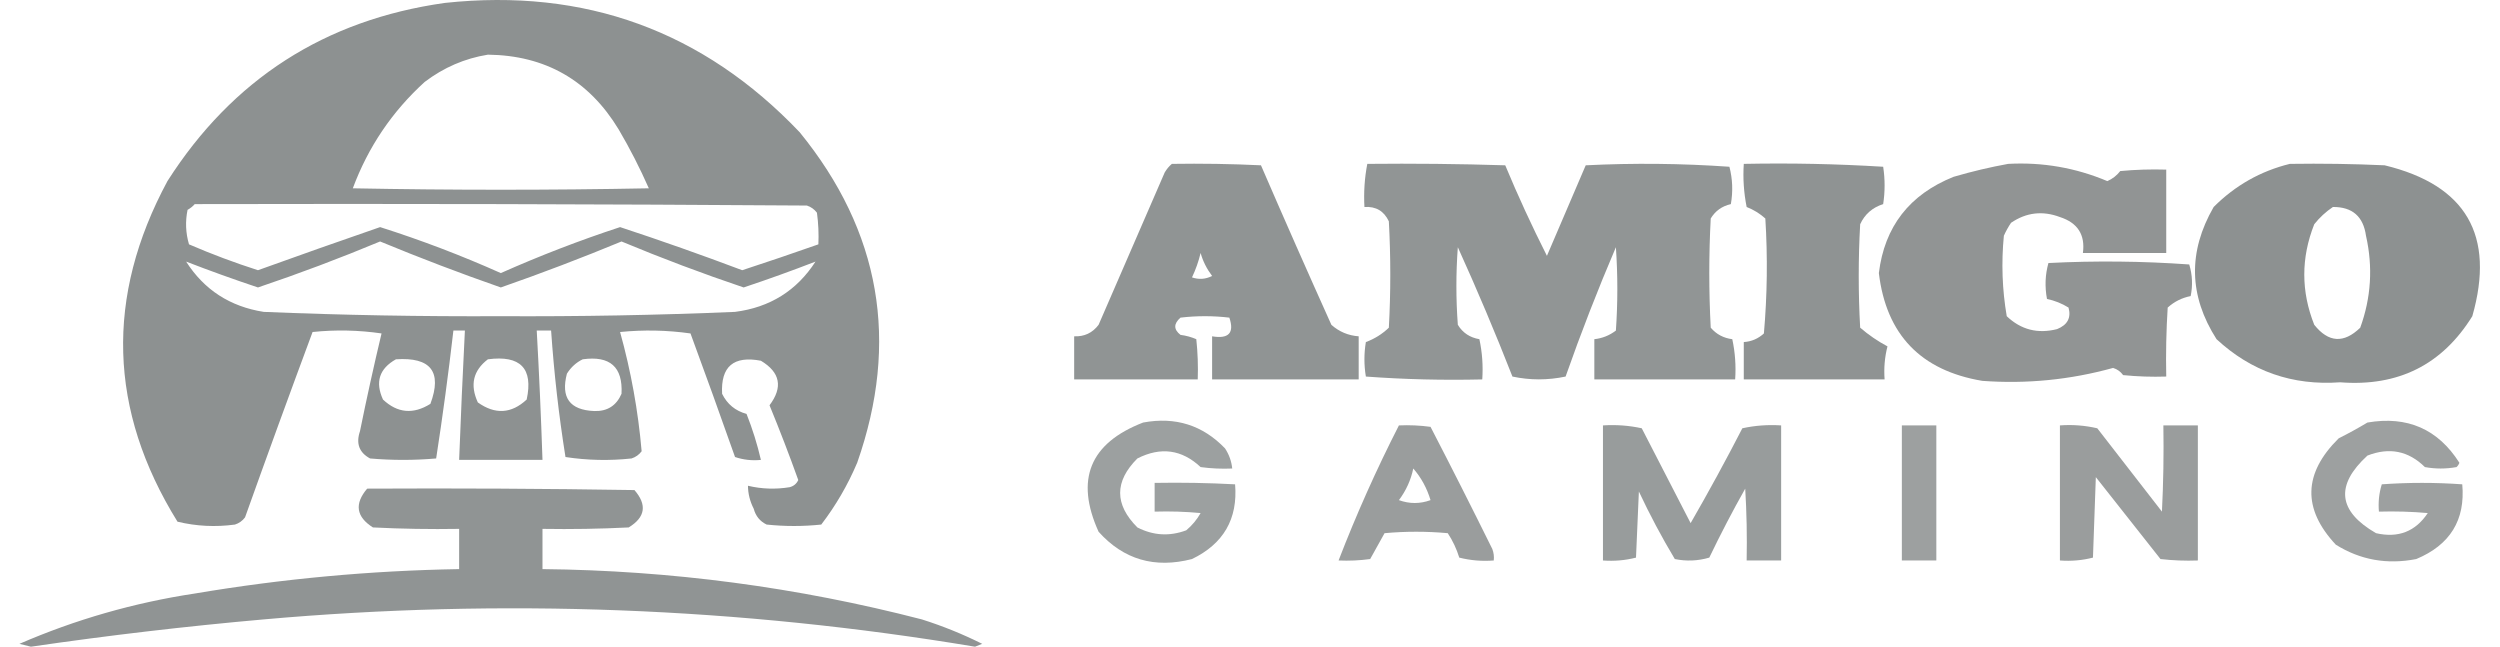
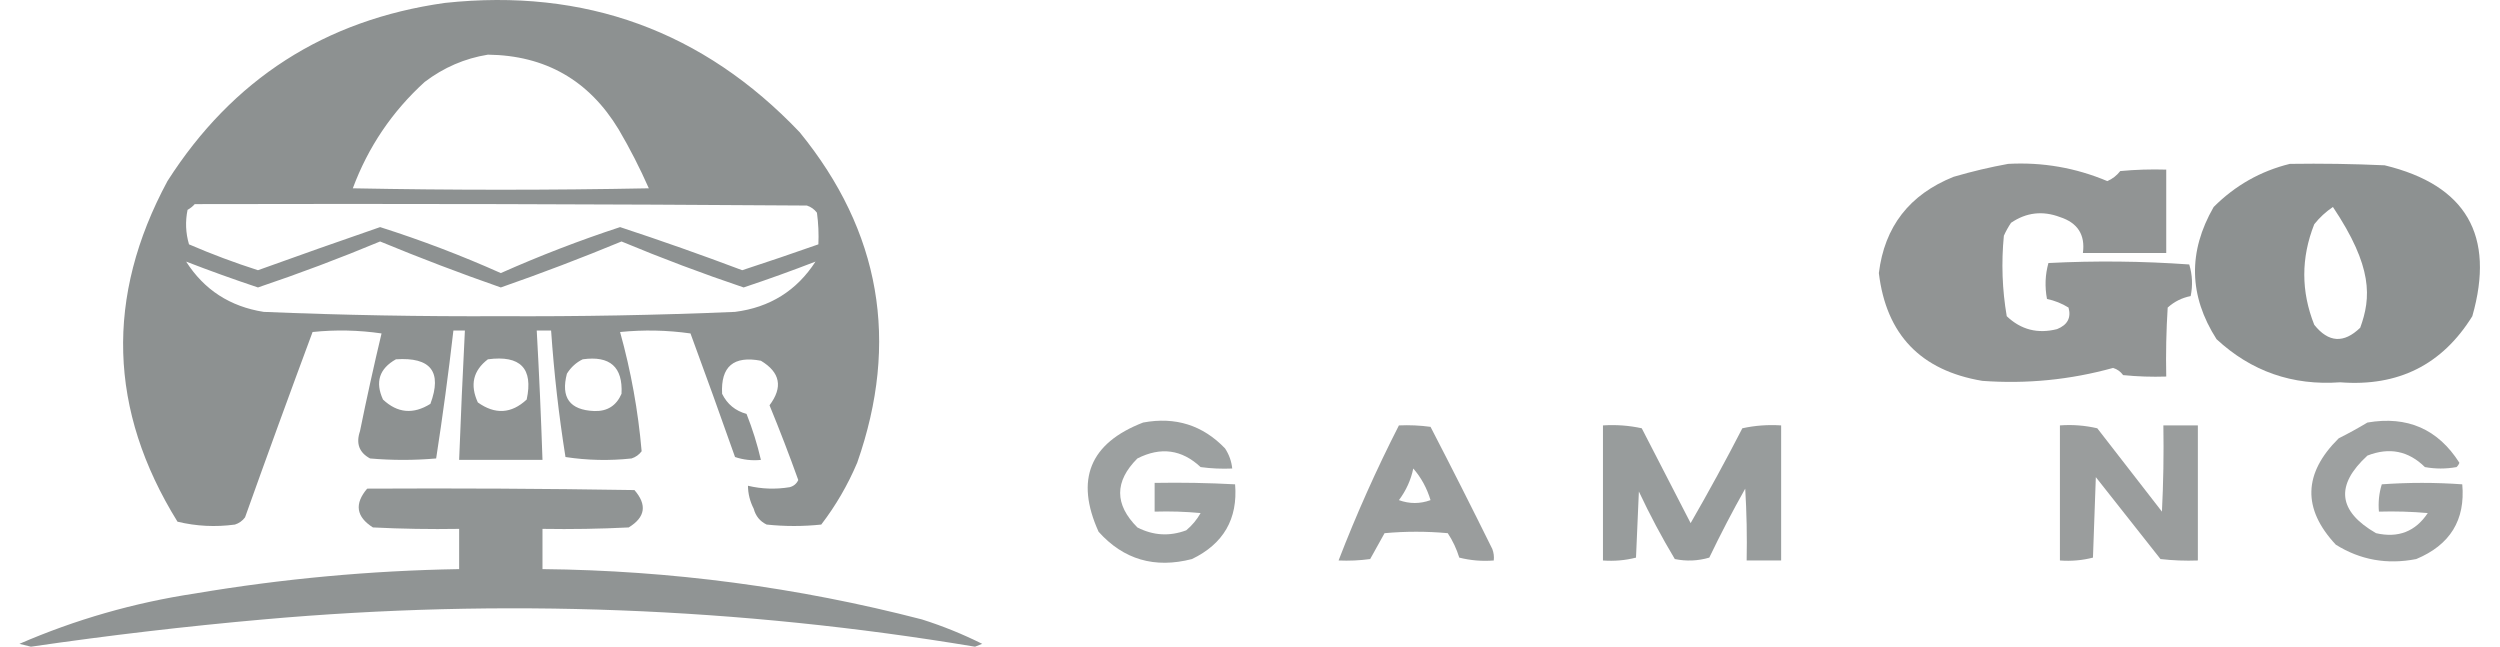
<svg xmlns="http://www.w3.org/2000/svg" width="201" height="52" viewBox="0 0 2013 529" fill="none">
  <path opacity="0.936" fill-rule="evenodd" clip-rule="evenodd" d="M347.892 2.397C462.551 -9.936 559.319 25.324 638.194 108.178C704.305 189.335 719.974 279.446 685.206 378.506C677.489 396.701 667.694 413.548 655.823 429.046C640.937 430.614 626.048 430.614 611.162 429.046C605.72 426.439 602.194 422.128 600.584 416.117C597.495 410.031 595.927 403.762 595.883 397.312C607.043 399.98 618.404 400.373 629.967 398.487C633.281 397.622 635.632 395.664 637.019 392.611C629.645 372.054 621.81 351.68 613.512 331.493C624.643 316.691 622.292 304.544 606.46 295.057C584.115 290.781 573.538 299.794 574.727 322.09C578.89 330.56 585.549 336.044 594.707 338.545C599.585 350.825 603.503 363.363 606.46 376.156C599.239 376.901 592.188 376.118 585.305 373.805C573.392 340.023 561.246 306.329 548.87 272.726C529.858 270.027 510.663 269.634 491.28 271.55C500.189 303.557 506.065 336.074 508.91 369.104C506.787 371.927 504.046 373.887 500.683 374.98C482.611 376.934 464.589 376.544 446.618 373.805C441.16 339.534 437.242 305.057 434.865 270.375C430.947 270.375 427.031 270.375 423.112 270.375C425.07 305.614 426.638 340.874 427.813 376.156C405.09 376.156 382.369 376.156 359.645 376.156C360.978 340.884 362.546 305.623 364.347 270.375C361.213 270.375 358.078 270.375 354.944 270.375C350.908 305.414 346.207 340.284 340.84 374.98C322.818 376.548 304.798 376.548 286.776 374.98C277.863 370.154 275.122 362.712 278.549 352.649C283.981 325.877 289.858 299.234 296.179 272.726C277.423 269.987 258.618 269.595 239.764 271.55C221.046 321.928 202.633 372.468 184.524 423.169C182.403 425.993 179.66 427.953 176.297 429.046C160.369 431.209 144.698 430.424 129.285 426.696C72.847 335.616 70.105 242.764 121.057 148.139C174.244 64.807 249.855 16.226 347.892 2.397ZM383.152 44.709C430.129 45.279 465.781 65.652 490.105 105.827C499.268 121.412 507.495 137.474 514.786 154.016C434.082 155.584 353.376 155.584 272.672 154.016C285.251 120.227 304.838 91.236 331.438 67.041C347.027 55.204 364.264 47.76 383.152 44.709ZM143.388 166.945C310.285 166.552 477.179 166.945 644.07 168.12C647.434 169.213 650.175 171.174 652.298 173.997C653.471 182.582 653.861 191.199 653.473 199.854C632.849 207.123 612.083 214.175 591.181 221.011C558.078 208.54 524.779 196.787 491.28 185.75C458.167 196.622 425.651 209.158 393.729 223.361C361.516 208.968 328.608 196.429 295.003 185.75C261.636 197.264 228.337 209.017 195.102 221.011C175.986 214.899 157.181 207.847 138.687 199.854C135.961 190.548 135.569 181.145 137.512 171.646C139.85 170.316 141.809 168.748 143.388 166.945ZM651.122 213.959C635.787 237.717 613.848 251.428 585.305 255.095C521.526 257.775 457.666 258.951 393.729 258.622C329.019 258.941 264.377 257.766 199.803 255.095C172.244 250.749 151.088 237.038 136.336 213.959C155.716 221.464 175.305 228.516 195.102 235.115C228.845 223.737 262.144 211.199 295.003 197.504C327.538 210.961 360.447 223.498 393.729 235.115C427.012 223.498 459.92 210.961 492.455 197.504C525.315 211.199 558.614 223.737 592.357 235.115C612.154 228.516 631.744 221.464 651.122 213.959ZM307.932 293.882C336.489 291.957 345.892 304.103 336.139 330.317C322.118 339.09 309.189 337.915 297.354 326.791C290.805 312.485 294.331 301.514 307.932 293.882ZM383.152 293.882C409.812 290.363 420.39 301.331 414.885 326.791C402.366 338.437 389.045 339.219 374.924 329.142C368.357 314.822 371.1 303.068 383.152 293.882ZM460.722 293.882C483.048 290.762 493.626 300.165 492.455 322.09C488.224 331.848 480.78 336.549 470.125 336.194C450.114 335.383 442.669 325.195 447.794 305.635C451.099 300.36 455.407 296.444 460.722 293.882Z" fill="#868A8A" />
-   <path opacity="0.917" fill-rule="evenodd" clip-rule="evenodd" d="M942.599 134.035C966.902 133.645 991.191 134.035 1015.47 135.21C1034.34 178.832 1053.54 222.32 1073.06 265.673C1079.41 271.32 1086.86 274.453 1095.39 275.076C1095.39 286.829 1095.39 298.583 1095.39 310.336C1055.43 310.336 1015.47 310.336 975.507 310.336C975.507 298.583 975.507 286.829 975.507 275.076C989.134 277.38 993.835 272.286 989.611 259.797C976.29 258.229 962.972 258.229 949.651 259.797C943.957 264.761 943.957 269.463 949.651 273.901C954.194 274.491 958.503 275.666 962.579 277.427C963.752 288.369 964.145 299.337 963.754 310.336C930.063 310.336 896.369 310.336 862.678 310.336C862.678 298.583 862.678 286.829 862.678 275.076C870.964 275.438 877.625 272.305 882.658 265.673C900.685 224.123 918.707 182.593 936.722 141.087C938.363 138.287 940.321 135.937 942.599 134.035ZM966.105 206.906C967.941 213.552 971.074 219.818 975.507 225.712C970.183 228.408 964.699 228.8 959.053 226.887C962.104 220.477 964.455 213.817 966.105 206.906Z" fill="#868A8A" />
-   <path opacity="0.91" fill-rule="evenodd" clip-rule="evenodd" d="M1102.44 134.035C1140.06 133.642 1177.67 134.035 1215.27 135.21C1225.72 160.297 1237.09 184.979 1249.36 209.257C1259.93 184.575 1270.51 159.892 1281.09 135.21C1320.29 133.252 1359.47 133.645 1398.62 136.386C1401.22 146.44 1401.61 156.625 1399.8 166.945C1392.56 168.588 1387.07 172.506 1383.34 178.698C1381.77 208.474 1381.77 238.248 1383.34 268.024C1387.95 273.402 1393.82 276.536 1400.97 277.427C1403.3 288.287 1404.09 299.255 1403.32 310.336C1364.93 310.336 1326.53 310.336 1288.14 310.336C1288.14 299.366 1288.14 288.397 1288.14 277.427C1294.64 276.726 1300.52 274.376 1305.77 270.375C1307.34 247.651 1307.34 224.929 1305.77 202.205C1290.93 236.924 1277.22 272.185 1264.63 307.986C1250.01 311.063 1235.51 311.063 1221.15 307.986C1207.16 272.262 1192.27 237.002 1176.49 202.205C1174.92 223.361 1174.92 244.517 1176.49 265.673C1180.44 272.178 1186.32 276.096 1194.12 277.427C1196.45 288.287 1197.24 299.255 1196.47 310.336C1164.55 311.096 1132.81 310.313 1101.27 307.986C1099.7 298.583 1099.7 289.18 1101.27 279.777C1108.38 277.152 1114.65 273.233 1120.07 268.024C1121.64 239.033 1121.64 210.04 1120.07 181.049C1116.14 172.612 1109.48 168.696 1100.09 169.295C1099.44 157.318 1100.22 145.565 1102.44 134.035Z" fill="#868A8A" />
-   <path opacity="0.92" fill-rule="evenodd" clip-rule="evenodd" d="M1410.37 134.035C1448.55 133.271 1486.56 134.056 1524.38 136.386C1525.94 146.571 1525.94 156.759 1524.38 166.945C1515.59 169.74 1509.32 175.224 1505.57 183.399C1504 211.608 1504 239.816 1505.57 268.024C1512.51 273.974 1519.95 279.068 1527.9 283.304C1525.65 292.072 1524.86 301.082 1525.55 310.336C1487.16 310.336 1448.76 310.336 1410.37 310.336C1410.37 300.151 1410.37 289.963 1410.37 279.778C1416.67 279.371 1422.16 277.02 1426.83 272.725C1429.57 241.412 1429.96 210.07 1428 178.698C1423.5 174.681 1418.41 171.545 1412.72 169.295C1410.39 157.645 1409.6 145.892 1410.37 134.035Z" fill="#868A8A" />
  <path opacity="0.908" fill-rule="evenodd" clip-rule="evenodd" d="M1626.63 134.035C1654.79 132.516 1681.82 137.218 1707.73 148.139C1711.9 146.329 1715.42 143.586 1718.3 139.912C1730.82 138.739 1743.35 138.346 1755.91 138.736C1755.91 161.46 1755.91 184.182 1755.91 206.906C1733.19 206.906 1710.47 206.906 1687.75 206.906C1689.74 192.017 1683.47 182.222 1668.94 177.523C1654.74 172.187 1641.42 173.754 1628.98 182.224C1626.72 185.56 1624.77 189.086 1623.1 192.802C1620.95 214.92 1621.73 236.859 1625.45 258.621C1637.02 269.674 1650.74 273.2 1666.59 269.199C1675.16 265.767 1678.29 259.891 1675.99 251.569C1670.55 248.203 1664.67 245.852 1658.36 244.517C1656.49 234.515 1656.88 224.722 1659.54 215.134C1697.96 213.175 1736.35 213.568 1774.72 216.309C1777.29 224.79 1777.68 233.41 1775.89 242.166C1768.77 243.558 1762.5 246.694 1757.09 251.569C1755.91 270.358 1755.52 289.164 1755.91 307.986C1744.13 308.376 1732.38 307.983 1720.65 306.81C1718.54 303.905 1715.8 301.944 1712.43 300.934C1677.37 310.644 1641.72 314.17 1605.47 311.512C1555.1 303.059 1526.89 273.675 1520.85 223.361C1525.5 185.357 1545.87 159.107 1581.97 144.613C1597 140.224 1611.88 136.698 1626.63 134.035Z" fill="#868A8A" />
-   <path opacity="0.939" fill-rule="evenodd" clip-rule="evenodd" d="M1856.99 134.035C1882.86 133.642 1908.72 134.035 1934.56 135.21C2001.21 151.348 2025.1 192.485 2006.25 258.621C1981.62 298.364 1945.58 316.387 1898.13 312.687C1859.16 315.51 1825.46 303.757 1797.05 277.427C1774.37 241.971 1773.59 205.928 1794.7 169.295C1812.29 151.691 1833.05 139.938 1856.99 134.035ZM1892.25 169.295C1908.08 169.192 1917.09 177.027 1919.28 192.802C1925.06 218.413 1923.49 243.485 1914.58 268.024C1901.17 281.051 1888.63 280.269 1876.97 265.673C1866.1 238.311 1866.1 210.886 1876.97 183.399C1881.37 177.882 1886.46 173.181 1892.25 169.295Z" fill="#868A8A" />
+   <path opacity="0.939" fill-rule="evenodd" clip-rule="evenodd" d="M1856.99 134.035C1882.86 133.642 1908.72 134.035 1934.56 135.21C2001.21 151.348 2025.1 192.485 2006.25 258.621C1981.62 298.364 1945.58 316.387 1898.13 312.687C1859.16 315.51 1825.46 303.757 1797.05 277.427C1774.37 241.971 1773.59 205.928 1794.7 169.295C1812.29 151.691 1833.05 139.938 1856.99 134.035ZM1892.25 169.295C1925.06 218.413 1923.49 243.485 1914.58 268.024C1901.17 281.051 1888.63 280.269 1876.97 265.673C1866.1 238.311 1866.1 210.886 1876.97 183.399C1881.37 177.882 1886.46 173.181 1892.25 169.295Z" fill="#868A8A" />
  <path opacity="0.81" fill-rule="evenodd" clip-rule="evenodd" d="M919.093 345.597C945.502 340.691 967.833 347.743 986.086 366.753C989.403 371.807 991.363 377.294 991.963 383.208C983.308 383.596 974.69 383.206 966.106 382.033C950.73 367.637 933.493 365.286 914.392 374.98C895.587 393.786 895.587 412.591 914.392 431.397C927.365 438.061 940.686 438.846 954.353 433.748C959.155 429.733 963.073 425.031 966.106 419.643C953.593 418.471 941.057 418.078 928.496 418.468C928.496 410.633 928.496 402.796 928.496 394.961C950.448 394.571 972.389 394.961 994.313 396.137C996.621 424.413 984.868 444.784 959.054 457.254C928.547 465.141 903.081 457.696 882.659 434.923C863.327 392.225 875.47 362.449 919.093 345.597Z" fill="#868A8A" />
  <path opacity="0.801" fill-rule="evenodd" clip-rule="evenodd" d="M1920.46 345.597C1953.09 339.988 1978.17 350.959 1995.68 378.506C1995.18 379.884 1994.4 381.059 1993.33 382.033C1984.71 383.6 1976.09 383.6 1967.47 382.033C1954.03 368.763 1938.36 365.627 1920.46 372.63C1893.97 396.943 1896.32 418.099 1927.51 436.098C1945.62 440.257 1959.73 434.772 1969.82 419.643C1956.52 418.47 1943.2 418.078 1929.86 418.468C1929.19 410.765 1929.97 403.323 1932.21 396.137C1954.15 394.569 1976.09 394.569 1998.03 396.137C2000.64 425.32 1988.1 445.694 1960.42 457.254C1936.56 461.939 1914.61 458.023 1894.6 445.501C1867.19 416.174 1867.97 387.183 1896.95 358.526C1905.14 354.4 1912.98 350.091 1920.46 345.597Z" fill="#868A8A" />
  <path opacity="0.833" fill-rule="evenodd" clip-rule="evenodd" d="M1128.3 347.947C1136.95 347.559 1145.57 347.95 1154.16 349.123C1171.27 382.168 1188.11 415.468 1204.69 449.027C1205.85 452.066 1206.24 455.202 1205.87 458.429C1196.34 459.191 1186.93 458.408 1177.66 456.079C1175.47 448.956 1172.34 442.297 1168.26 436.098C1151.02 434.53 1133.78 434.53 1116.55 436.098C1112.63 443.15 1108.71 450.202 1104.79 457.254C1096.21 458.427 1087.59 458.817 1078.94 458.429C1093.48 420.722 1109.94 383.896 1128.3 347.947ZM1140.05 383.207C1146.51 390.624 1151.21 399.244 1154.16 409.065C1145.54 412.198 1136.92 412.198 1128.3 409.065C1134.15 401.28 1138.07 392.662 1140.05 383.207Z" fill="#868A8A" />
  <path opacity="0.845" fill-rule="evenodd" clip-rule="evenodd" d="M1295.19 347.947C1306 347.242 1316.58 348.025 1326.92 350.298C1340.25 376.156 1353.56 402.013 1366.89 427.871C1381.59 402.389 1395.69 376.532 1409.2 350.298C1419.54 348.025 1430.12 347.242 1440.93 347.947C1440.93 384.776 1440.93 421.601 1440.93 458.43C1431.53 458.43 1422.12 458.43 1412.72 458.43C1413.11 438.825 1412.72 419.237 1411.55 399.662C1401.19 418.024 1391.4 436.829 1382.16 456.079C1372.86 458.806 1363.46 459.198 1353.96 457.254C1343.26 439.401 1333.47 420.986 1324.57 402.013C1323.79 420.036 1323.01 438.056 1322.22 456.079C1313.46 458.336 1304.45 459.118 1295.19 458.43C1295.19 421.601 1295.19 384.776 1295.19 347.947Z" fill="#868A8A" />
-   <path opacity="0.811" fill-rule="evenodd" clip-rule="evenodd" d="M1539.66 347.947C1549.06 347.947 1558.46 347.947 1567.86 347.947C1567.86 384.775 1567.86 421.601 1567.86 458.429C1558.46 458.429 1549.06 458.429 1539.66 458.429C1539.66 421.601 1539.66 384.775 1539.66 347.947Z" fill="#868A8A" />
  <path opacity="0.835" fill-rule="evenodd" clip-rule="evenodd" d="M1668.94 347.948C1679.25 347.181 1689.43 347.966 1699.5 350.298C1717.1 372.931 1734.73 395.655 1752.39 418.468C1753.56 394.975 1753.95 371.468 1753.56 347.948C1762.97 347.948 1772.37 347.948 1781.77 347.948C1781.77 384.776 1781.77 421.602 1781.77 458.43C1771.56 458.82 1761.37 458.427 1751.21 457.254C1733.66 434.979 1716.03 412.648 1698.32 390.26C1697.54 412.199 1696.76 434.14 1695.97 456.079C1687.21 458.336 1678.2 459.118 1668.94 458.43C1668.94 421.602 1668.94 384.776 1668.94 347.948Z" fill="#868A8A" />
  <path opacity="0.913" fill-rule="evenodd" clip-rule="evenodd" d="M284.425 399.662C357.299 399.27 430.168 399.662 503.033 400.838C513.509 412.908 511.942 423.094 498.331 431.397C474.839 432.572 451.333 432.962 427.813 432.572C427.813 443.543 427.813 454.511 427.813 465.482C532.947 466.565 636.374 480.277 738.095 506.619C755.101 511.99 771.556 518.652 787.458 526.599C785.5 527.382 783.539 528.167 781.581 528.95C588.579 496.757 394.653 489.313 199.803 506.619C136.123 512.258 72.656 519.702 9.402 528.95C6.268 528.167 3.134 527.382 0 526.599C45.91 506.694 93.706 492.982 143.388 485.462C214.974 473.368 287.06 466.706 359.645 465.482C359.645 454.511 359.645 443.543 359.645 432.572C336.125 432.962 312.618 432.572 289.126 431.397C275.401 422.687 273.833 412.109 284.425 399.662Z" fill="#868A8A" />
  <path opacity="0.047" fill-rule="evenodd" clip-rule="evenodd" d="M180.998 524.249C184.132 525.816 184.132 525.816 180.998 524.249Z" fill="#868A8A" />
</svg>